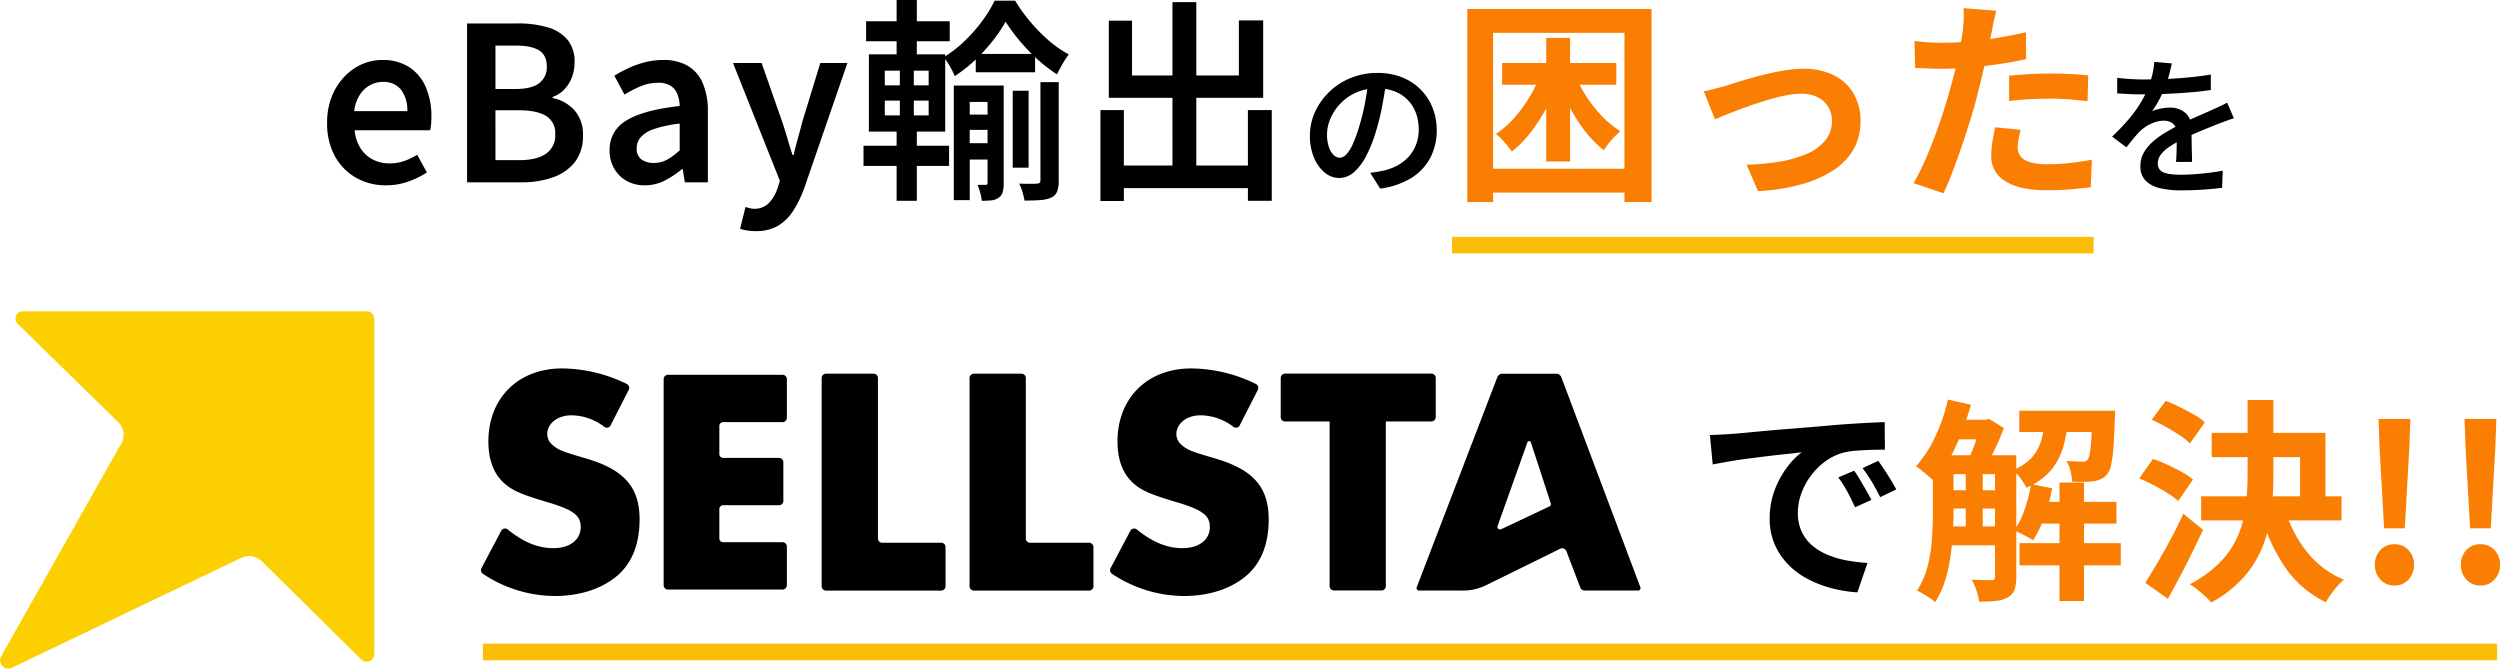
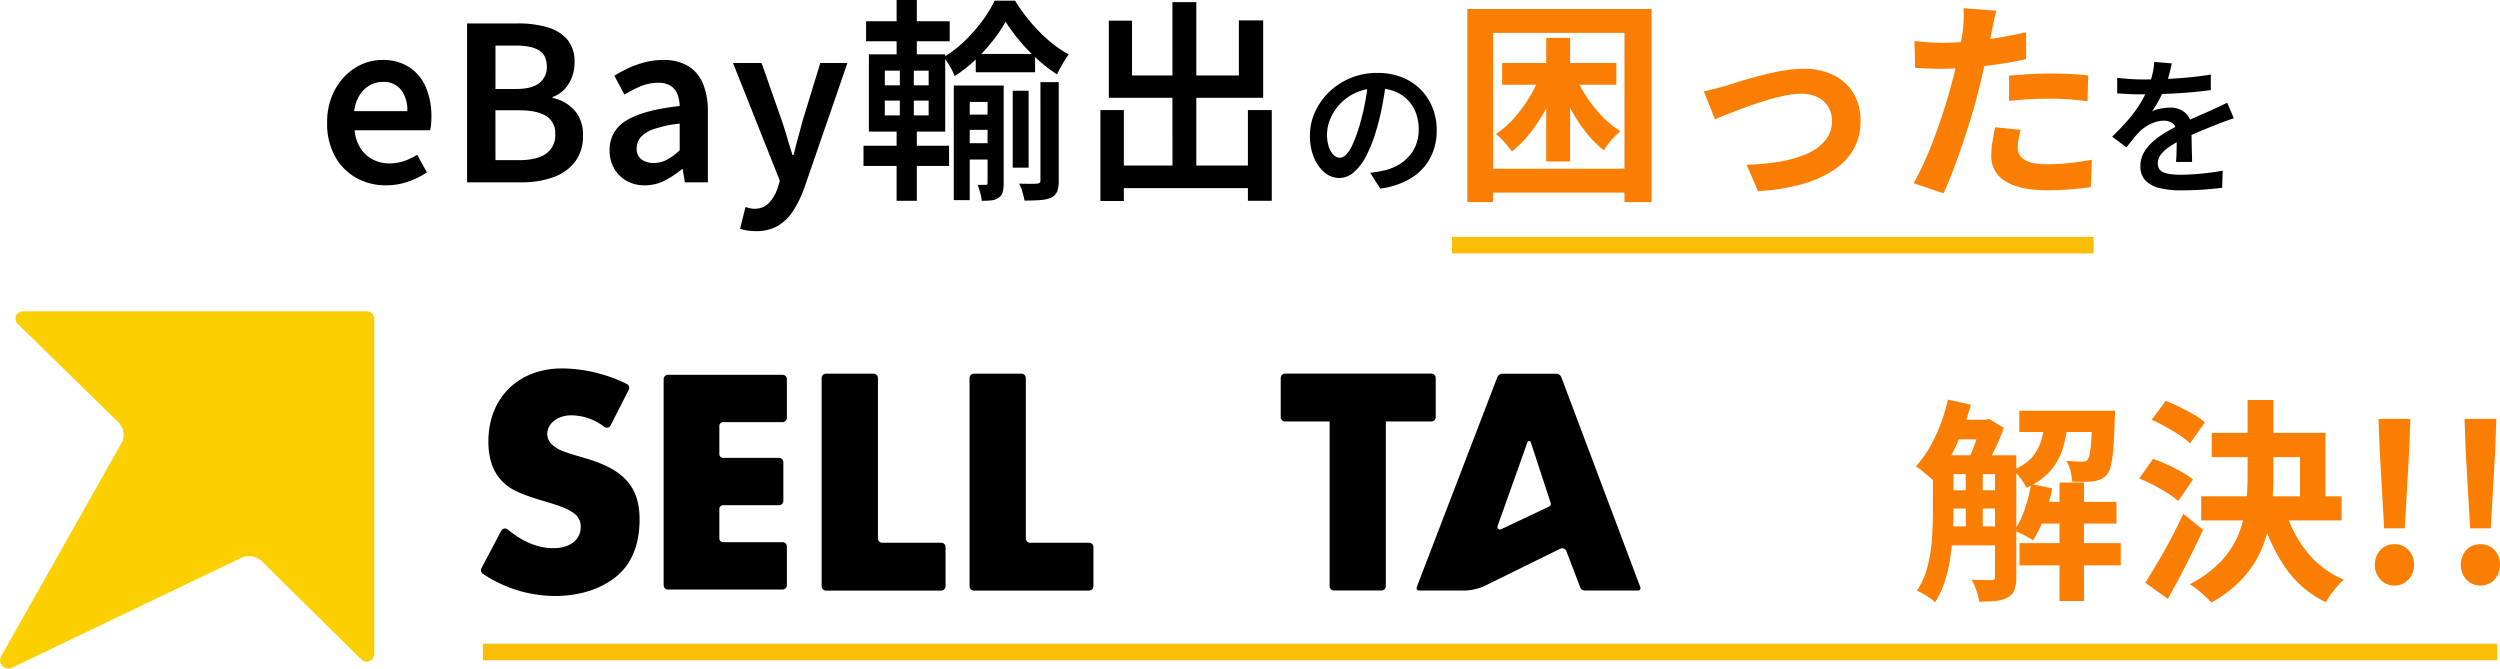
<svg xmlns="http://www.w3.org/2000/svg" width="755.865" height="202.12" viewBox="0 0 755.865 202.12">
  <g id="グループ_60704" data-name="グループ 60704" transform="translate(-100 -2340.88)">
    <path id="パス_15508" data-name="パス 15508" d="M-271.288.91a18.056,18.056,0,0,1-9.035-2.275,16.643,16.643,0,0,1-6.4-6.5,20.4,20.4,0,0,1-2.372-10.14,21.035,21.035,0,0,1,1.4-7.9,18.741,18.741,0,0,1,3.77-5.98,16.415,16.415,0,0,1,5.33-3.8,15.109,15.109,0,0,1,6.143-1.3,14.6,14.6,0,0,1,8.19,2.178,13.508,13.508,0,0,1,5.005,6.045,22.144,22.144,0,0,1,1.69,8.937q0,1.235-.1,2.308a10.582,10.582,0,0,1-.293,1.788h-22.815a12.038,12.038,0,0,0,1.755,5.395,9.893,9.893,0,0,0,3.672,3.412,10.767,10.767,0,0,0,5.168,1.2,13.284,13.284,0,0,0,4.29-.682,20.011,20.011,0,0,0,4.03-1.918l2.925,5.33a25.074,25.074,0,0,1-5.72,2.8A20.083,20.083,0,0,1-271.288.91Zm-9.62-22.425h16.055a10.123,10.123,0,0,0-1.885-6.468,6.709,6.709,0,0,0-5.59-2.372,7.8,7.8,0,0,0-3.835,1.007,8.725,8.725,0,0,0-3.087,2.958A11.681,11.681,0,0,0-280.908-21.515ZM-246.782,0V-48.035h15.4A31.236,31.236,0,0,1-222.57-46.9a12.391,12.391,0,0,1,6.077,3.7,10.354,10.354,0,0,1,2.21,6.988,12.567,12.567,0,0,1-.78,4.387,10.833,10.833,0,0,1-2.275,3.7,8.716,8.716,0,0,1-3.575,2.308v.325a12.1,12.1,0,0,1,6.565,3.672,10.941,10.941,0,0,1,2.6,7.7,12.611,12.611,0,0,1-2.4,7.93,14.257,14.257,0,0,1-6.565,4.647A27.422,27.422,0,0,1-230.207,0Zm8.58-28.21h6.045q5.005,0,7.247-1.82a6.025,6.025,0,0,0,2.243-4.94q0-3.445-2.34-4.908t-7.02-1.463H-238.2Zm0,21.515h7.15q5.265,0,8.092-1.917a6.683,6.683,0,0,0,2.828-5.948,5.956,5.956,0,0,0-2.8-5.525q-2.795-1.69-8.125-1.69h-7.15ZM-193.027.91a10.95,10.95,0,0,1-5.557-1.365,9.982,9.982,0,0,1-3.738-3.737,10.817,10.817,0,0,1-1.365-5.493,10.014,10.014,0,0,1,5.07-9q5.07-3.153,16.12-4.387a10.729,10.729,0,0,0-.682-3.543,5.292,5.292,0,0,0-2.015-2.535,6.718,6.718,0,0,0-3.8-.942,13.743,13.743,0,0,0-5.265,1.04,33.266,33.266,0,0,0-4.94,2.535l-3.055-5.72a42.726,42.726,0,0,1,4.322-2.308,28.9,28.9,0,0,1,4.94-1.755,21.8,21.8,0,0,1,5.493-.683,14.288,14.288,0,0,1,7.54,1.82,11.162,11.162,0,0,1,4.485,5.3,21.458,21.458,0,0,1,1.495,8.483V0h-6.955l-.65-3.965h-.26a27.758,27.758,0,0,1-5.2,3.445A12.944,12.944,0,0,1-193.027.91Zm2.73-6.76a8.236,8.236,0,0,0,4-1.007,18.914,18.914,0,0,0,3.8-2.828v-8.06a35.936,35.936,0,0,0-7.735,1.625,9.276,9.276,0,0,0-4.062,2.5,5.036,5.036,0,0,0-1.2,3.283,3.933,3.933,0,0,0,1.463,3.445A6.3,6.3,0,0,0-190.3-5.85Zm30.81,20.605a15.736,15.736,0,0,1-2.633-.195,14.345,14.345,0,0,1-2.113-.52l1.625-6.565q.52.13,1.2.325a5.062,5.062,0,0,0,1.4.2,5.94,5.94,0,0,0,4.485-1.755,11.723,11.723,0,0,0,2.6-4.42l.715-2.275-14.17-35.62h8.645l6.175,17.615q.845,2.47,1.592,5.07t1.592,5.135h.325q.585-2.535,1.3-5.1t1.365-5.1l5.4-17.615h8.19l-13,37.7a34.177,34.177,0,0,1-3.413,7.02,14.1,14.1,0,0,1-4.615,4.517A12.909,12.909,0,0,1-159.487,14.755Zm66.5-53.56h17.94v5.525h-17.94Zm-3.575,18.33h9.555v4.615h-9.555Zm0,8.645h9.555v4.94h-9.555Zm14.755-15.86H-77V-4.42h-4.81Zm-2.145-20.865a45.15,45.15,0,0,1-3.932,5.817,52.83,52.83,0,0,1-5.3,5.785,41.832,41.832,0,0,1-6.175,4.842,20.831,20.831,0,0,0-1.463-2.99,20.469,20.469,0,0,0-1.853-2.73,35.384,35.384,0,0,0,6.24-4.81,47.037,47.037,0,0,0,5.363-6.077,38.688,38.688,0,0,0,3.8-6.208H-81.1A51.314,51.314,0,0,0-76.45-48.49,49.838,49.838,0,0,0-70.827-42.8a31.892,31.892,0,0,0,5.98,4.127,25.208,25.208,0,0,0-1.885,2.86q-.975,1.69-1.69,3.185a46.2,46.2,0,0,1-5.85-4.518A55.359,55.359,0,0,1-79.7-42.77,53,53,0,0,1-83.957-48.555ZM-99.622-29.25H-87.4v4.94h-7.41V5.395h-4.81Zm10.205,0h4.875V.26a10.456,10.456,0,0,1-.293,2.7A2.957,2.957,0,0,1-86.1,4.68a4.456,4.456,0,0,1-2.177.78,28.639,28.639,0,0,1-2.893.13,12.09,12.09,0,0,0-.455-2.373q-.39-1.4-.78-2.437h2.47q.52,0,.52-.65Zm15.99-1.04H-67.9V-.455a9.024,9.024,0,0,1-.455,3.185,3.681,3.681,0,0,1-1.755,1.885,10.056,10.056,0,0,1-3.283.747q-1.982.162-4.842.162a25.21,25.21,0,0,0-.618-2.568A13.5,13.5,0,0,0-79.862.39q1.82.065,3.38.065T-74.4.39q.975-.065.975-.91Zm-52.715-18.4h25.285v6.045h-25.285Zm-.78,37.635h25.87v6.11h-25.87Zm10.01-44.07h6.11v18.85h-6.11Zm.975,18.915h4.225v18.33h.91V5.59h-6.11V-17.875h.975Zm-4.55,11.5v4.485h13.26V-24.7Zm0-9.035v4.42h13.26v-4.42Zm-4.81-4.94h23.075V-15.34H-125.3ZM-51.847-5.07H-7V1.755h-44.85Zm18.33-49.4H-26.3V-.91h-7.215ZM-55.292-21.84h7.085V5.655h-7.085Zm44.59,0h7.215V5.59H-10.7ZM-52.757-48.88h7.02v16.575h32.305v-16.64h7.345v23.4h-46.67ZM31.177-30.825q-.495,3.465-1.192,7.313a71.9,71.9,0,0,1-1.868,7.762,42.983,42.983,0,0,1-3.06,7.785A16.218,16.218,0,0,1,21.3-3.015,6.728,6.728,0,0,1,16.912-1.3a6.855,6.855,0,0,1-4.365-1.62A11.338,11.338,0,0,1,9.285-7.448a16.788,16.788,0,0,1-1.238-6.637A17.116,17.116,0,0,1,9.622-21.33a19.881,19.881,0,0,1,4.342-6.075,20.273,20.273,0,0,1,6.48-4.162,21.147,21.147,0,0,1,8.032-1.508,19.718,19.718,0,0,1,7.4,1.328,16.474,16.474,0,0,1,5.648,3.69,16.4,16.4,0,0,1,3.6,5.512,18,18,0,0,1,1.26,6.75A17.681,17.681,0,0,1,44.43-7.38,15.992,15.992,0,0,1,38.692-1.3a23.833,23.833,0,0,1-9.4,3.195L26.272-2.88q1.26-.135,2.25-.315t1.89-.36a16.044,16.044,0,0,0,4.073-1.53,12.927,12.927,0,0,0,3.352-2.587,11.611,11.611,0,0,0,2.273-3.645,12.5,12.5,0,0,0,.832-4.657,14.165,14.165,0,0,0-.832-4.95,11.26,11.26,0,0,0-2.453-3.938,11.032,11.032,0,0,0-3.937-2.61,14.341,14.341,0,0,0-5.333-.922,15.182,15.182,0,0,0-6.457,1.3,15.121,15.121,0,0,0-4.748,3.375,15.048,15.048,0,0,0-2.948,4.5,12.051,12.051,0,0,0-1.012,4.635,11.687,11.687,0,0,0,.585,3.983A5.849,5.849,0,0,0,15.27-8.213a2.669,2.669,0,0,0,1.778.788,2.852,2.852,0,0,0,1.98-.99A10.835,10.835,0,0,0,20.985-11.5a42.757,42.757,0,0,0,1.958-5.333,69.405,69.405,0,0,0,1.71-6.907,69.186,69.186,0,0,0,1.035-7.223Zm237.465-5.13q-.27,1.26-.742,3.173a33.938,33.938,0,0,1-1.418,4.3,39.484,39.484,0,0,1-1.732,3.645,29.11,29.11,0,0,1-2.092,3.375,7.4,7.4,0,0,1,1.642-.608,17.1,17.1,0,0,1,1.98-.382,13.922,13.922,0,0,1,1.822-.135,6.828,6.828,0,0,1,4.635,1.6,5.77,5.77,0,0,1,1.845,4.613q0,.9.022,2.2t.045,2.745q.022,1.44.068,2.813t.045,2.452H269.9q.09-.81.135-1.913t.067-2.34q.023-1.237.023-2.363v-2.025a3.44,3.44,0,0,0-1.17-2.97,4.386,4.386,0,0,0-2.655-.855,9.161,9.161,0,0,0-3.937.923,12.175,12.175,0,0,0-3.307,2.227,29.207,29.207,0,0,0-1.98,2.205q-.99,1.215-2.16,2.7l-4.32-3.24a69,69,0,0,0,5.13-5.4,36.712,36.712,0,0,0,3.6-5.017,33.784,33.784,0,0,0,2.34-4.747,32.252,32.252,0,0,0,1.125-3.78,21.018,21.018,0,0,0,.54-3.645ZM252.127-31.59q1.755.225,3.96.36t3.87.135q2.97,0,6.5-.135t7.133-.473q3.6-.338,6.84-.877v4.68q-2.385.36-5.13.607t-5.557.405q-2.812.158-5.4.225t-4.658.067q-.945,0-2.228-.022t-2.677-.113q-1.4-.09-2.655-.135Zm35.28,12.24q-.675.18-1.553.5t-1.777.653l-1.62.608q-2.25.9-5.242,2.137T271.073-12.6a27.116,27.116,0,0,0-3.6,2.16A9.458,9.458,0,0,0,265.2-8.213a4.324,4.324,0,0,0-.787,2.5,3.021,3.021,0,0,0,.45,1.71,2.822,2.822,0,0,0,1.35,1.035,8.839,8.839,0,0,0,2.2.518,25.016,25.016,0,0,0,2.97.157q2.79,0,6.233-.337t6.413-.878l-.18,5.175q-1.53.18-3.712.382t-4.5.293q-2.317.09-4.387.09a26.72,26.72,0,0,1-6.165-.653,8.89,8.89,0,0,1-4.342-2.25,5.991,5.991,0,0,1-1.6-4.432,8.1,8.1,0,0,1,1.035-4.073,13,13,0,0,1,2.745-3.33,24.8,24.8,0,0,1,3.758-2.722q2.047-1.215,4.027-2.25,2.115-1.08,3.87-1.868t3.263-1.44q1.507-.652,2.9-1.283,1.215-.54,2.362-1.08t2.273-1.125Z" transform="translate(488 2396)" />
    <path id="パス_15507" data-name="パス 15507" d="M66.17-36.075h34.515v6.565H66.17ZM87.75-33.41a43.087,43.087,0,0,0,3.608,7.02,40.062,40.062,0,0,0,4.875,6.272,28.044,28.044,0,0,0,5.688,4.648A25.543,25.543,0,0,0,99.255-12.8a20.816,20.816,0,0,0-2.34,3.12,33.756,33.756,0,0,1-5.753-5.882,46.315,46.315,0,0,1-4.81-7.7,68.107,68.107,0,0,1-3.608-8.645ZM79.5-43.68H86.71V-6.305H79.5ZM78.13-33.6l5.46,1.625a60.543,60.543,0,0,1-3.705,8.84,51.215,51.215,0,0,1-4.94,7.833A34.345,34.345,0,0,1,69.1-9.3a30.7,30.7,0,0,0-2.243-2.827,19.366,19.366,0,0,0-2.567-2.5,27.639,27.639,0,0,0,5.622-4.94,43.143,43.143,0,0,0,4.778-6.63A40.759,40.759,0,0,0,78.13-33.6ZM55.64-52.39h55.7V5.98h-8.19V-45.175H63.44V5.98h-7.8ZM60.19-4.1h46.085V3.12H60.19Zm66.95-23.4q1.495-.325,3.445-.812t3.445-.943q1.625-.52,4.355-1.365t6.013-1.69q3.283-.845,6.63-1.43a36.877,36.877,0,0,1,6.337-.585,20.027,20.027,0,0,1,9,1.917,14.2,14.2,0,0,1,6.012,5.493,16.244,16.244,0,0,1,2.145,8.515,17.024,17.024,0,0,1-1.918,8.06,18.144,18.144,0,0,1-5.818,6.37A33.4,33.4,0,0,1,157.073.487,60.524,60.524,0,0,1,143.52,2.665L140.075-5.33a67.394,67.394,0,0,0,10.3-.975,34.185,34.185,0,0,0,8.19-2.437,14.077,14.077,0,0,0,5.4-4.062,9.065,9.065,0,0,0,1.917-5.72,8.094,8.094,0,0,0-1.137-4.323,7.735,7.735,0,0,0-3.217-2.892,10.93,10.93,0,0,0-4.94-1.04,24.955,24.955,0,0,0-5.07.585q-2.795.585-5.753,1.5t-5.817,1.95q-2.86,1.04-5.33,2.015t-4.1,1.69ZM215.6-51.87q-.39,1.3-.78,3.185t-.585,2.925q-.455,2.21-1.137,5.4t-1.495,6.76q-.813,3.575-1.658,6.825-.845,3.445-2.08,7.442t-2.632,8.125q-1.4,4.128-2.827,7.865t-2.8,6.663L190.58.26q1.43-2.47,3.055-6.013t3.152-7.638q1.528-4.095,2.827-8.125t2.21-7.475q.65-2.275,1.235-4.68t1.04-4.68q.455-2.275.813-4.257t.552-3.478q.2-1.82.26-3.64a20.031,20.031,0,0,0-.065-2.925ZM199.03-42.185q3.965,0,8.255-.39t8.645-1.105q4.355-.715,8.645-1.69v8.125q-4.03.91-8.58,1.56t-8.97,1.007q-4.42.358-8.125.358-2.34,0-4.225-.1t-3.64-.163l-.2-8.125q2.535.26,4.355.39T199.03-42.185Zm20.41,9.945q2.73-.26,6.045-.455t6.435-.195q2.795,0,5.688.13t5.753.455l-.2,7.8q-2.4-.325-5.3-.552t-5.882-.227q-3.315,0-6.4.163t-6.142.552Zm3.51,16.38a28.347,28.347,0,0,0-.65,2.828,14.9,14.9,0,0,0-.26,2.567,4.3,4.3,0,0,0,.455,1.95,4.31,4.31,0,0,0,1.43,1.592,7.68,7.68,0,0,0,2.7,1.072,20.027,20.027,0,0,0,4.322.39,62.7,62.7,0,0,0,6.663-.358q3.348-.357,6.857-1.007L244.14,1.5q-2.73.325-6.045.617T230.88,2.4q-8.19,0-12.513-2.7a8.521,8.521,0,0,1-4.322-7.638,26.511,26.511,0,0,1,.39-4.485q.39-2.275.78-4.225Z" transform="translate(488 2396)" fill="#fa7e02" />
    <line id="線_328" data-name="線 328" x2="194" transform="translate(539 2415)" fill="none" stroke="#fbbd05" stroke-width="5" />
    <path id="パス_11429" data-name="パス 11429" d="M0,0H609" transform="translate(246 2538)" fill="none" stroke="#fbbd05" stroke-width="5" />
-     <path id="パス_15510" data-name="パス 15510" d="M-28.015-44.59q1.95-.065,3.7-.162t2.665-.163q2.015-.13,4.972-.422t6.63-.618q3.673-.325,7.832-.65t8.645-.715q3.38-.325,6.728-.553t6.37-.39q3.023-.163,5.3-.227l.065,8.32q-1.755,0-4.03.065t-4.517.228a22.486,22.486,0,0,0-4,.618,16.32,16.32,0,0,0-5.46,2.632A20.4,20.4,0,0,0,2.5-32.272,20.922,20.922,0,0,0-.39-26.878,17.088,17.088,0,0,0-1.43-21.06,13.159,13.159,0,0,0-.292-15.437a12.373,12.373,0,0,0,3.12,4.16,17.492,17.492,0,0,0,4.648,2.86A27.786,27.786,0,0,0,13.227-6.7a50.205,50.205,0,0,0,6.4.78l-3.055,8.9a40.455,40.455,0,0,1-7.963-1.3A33.667,33.667,0,0,1,1.365-1.17,23.256,23.256,0,0,1-4.517-5.622a20.3,20.3,0,0,1-3.965-6.045,19.2,19.2,0,0,1-1.462-7.638,24.048,24.048,0,0,1,1.5-8.613,27.494,27.494,0,0,1,3.737-6.89A22.531,22.531,0,0,1-.26-39.39q-1.82.26-4.387.52t-5.525.617q-2.957.358-6.013.748t-5.882.878q-2.828.488-5.1.942ZM15.6-33.8q.845,1.17,1.787,2.762t1.853,3.185q.91,1.592,1.56,2.892l-4.94,2.21q-1.235-2.73-2.373-4.81a39.133,39.133,0,0,0-2.7-4.225Zm7.28-2.99q.845,1.17,1.853,2.7t1.982,3.12q.975,1.592,1.625,2.827l-4.875,2.34q-1.3-2.6-2.5-4.615a45.756,45.756,0,0,0-2.827-4.16Z" transform="translate(645 2517)" />
    <g id="グループ_59499" data-name="グループ 59499" transform="translate(-3590 2506)">
      <g id="グループ_58500" data-name="グループ 58500" transform="translate(3835.423 -53.732)">
        <path id="パス_8799" data-name="パス 8799" d="M103.207,24.252a1.3,1.3,0,0,1-1.931.422,16.453,16.453,0,0,0-9.963-3.484c-4.127,0-7.278,2.463-7.278,5.7a4.306,4.306,0,0,0,1.575,3.24c1.864,1.575,2.552,1.864,10.23,4.127,11.406,3.351,16.11,8.654,16.11,18.373,0,7.478-2.263,13.159-6.679,17-4.726,4.039-11.406,6.191-18.972,6.191a39.494,39.494,0,0,1-21.7-6.7,1.335,1.335,0,0,1-.444-1.731l5.969-11.295a1.3,1.3,0,0,1,1.975-.377c4.815,3.883,9.187,5.636,13.8,5.636,5.015,0,8.255-2.552,8.255-6.391,0-3.528-2.263-5.215-10.23-7.567-7.278-2.152-10.119-3.351-12.471-5.3-3.439-2.84-5.215-7.167-5.215-12.981,0-13.159,9.031-22.1,22.3-22.1a45.192,45.192,0,0,1,19.549,4.7,1.32,1.32,0,0,1,.577,1.8l-5.481,10.718Z" transform="translate(-64.002 -7.01)" />
-         <path id="パス_8800" data-name="パス 8800" d="M188.927,24.252a1.3,1.3,0,0,1-1.931.422,16.453,16.453,0,0,0-9.963-3.484c-4.127,0-7.278,2.463-7.278,5.7a4.306,4.306,0,0,0,1.575,3.24c1.864,1.575,2.552,1.864,10.229,4.127,11.406,3.351,16.11,8.654,16.11,18.373,0,7.478-2.263,13.159-6.679,17-4.727,4.039-11.406,6.191-18.972,6.191a39.494,39.494,0,0,1-21.7-6.7,1.335,1.335,0,0,1-.444-1.731l5.969-11.295a1.3,1.3,0,0,1,1.975-.377c4.815,3.883,9.187,5.636,13.8,5.636,5.015,0,8.255-2.552,8.255-6.391,0-3.528-2.263-5.215-10.23-7.567-7.278-2.152-10.119-3.351-12.471-5.3-3.439-2.84-5.215-7.167-5.215-12.981,0-13.159,9.031-22.1,22.3-22.1a45.192,45.192,0,0,1,19.549,4.7,1.32,1.32,0,0,1,.577,1.8l-5.481,10.718Z" transform="translate(40.491 -7.01)" />
        <path id="パス_8801" data-name="パス 8801" d="M105.732,23.346v8.5A1.146,1.146,0,0,0,106.886,33h16.887a1.312,1.312,0,0,1,1.309,1.309V46a1.312,1.312,0,0,1-1.309,1.309H106.886a1.146,1.146,0,0,0-1.154,1.154v8.876a1.146,1.146,0,0,0,1.154,1.154h17.952a1.312,1.312,0,0,1,1.309,1.309V71.5a1.312,1.312,0,0,1-1.309,1.309H90.2A1.312,1.312,0,0,1,88.89,71.5V9.189A1.312,1.312,0,0,1,90.2,7.88h34.639a1.312,1.312,0,0,1,1.309,1.309V20.883a1.312,1.312,0,0,1-1.309,1.309H106.886A1.146,1.146,0,0,0,105.732,23.346Z" transform="translate(-33.663 -5.949)" />
        <path id="パス_8802" data-name="パス 8802" d="M128.727,58.833h17.841a1.312,1.312,0,0,1,1.309,1.309V71.992a1.312,1.312,0,0,1-1.309,1.309H111.729a1.312,1.312,0,0,1-1.309-1.309V9.039a1.312,1.312,0,0,1,1.309-1.309h14.4a1.312,1.312,0,0,1,1.309,1.309V57.546a1.312,1.312,0,0,0,1.309,1.309Z" transform="translate(-7.418 -6.132)" />
-         <path id="パス_8803" data-name="パス 8803" d="M148.877,58.833h17.841a1.312,1.312,0,0,1,1.309,1.309V71.992a1.311,1.311,0,0,1-1.309,1.309H131.879a1.312,1.312,0,0,1-1.309-1.309V9.039a1.312,1.312,0,0,1,1.309-1.309h14.4a1.312,1.312,0,0,1,1.309,1.309V57.546a1.312,1.312,0,0,0,1.309,1.309Z" transform="translate(17.145 -6.132)" />
+         <path id="パス_8803" data-name="パス 8803" d="M148.877,58.833h17.841a1.312,1.312,0,0,1,1.309,1.309V71.992a1.311,1.311,0,0,1-1.309,1.309H131.879a1.312,1.312,0,0,1-1.309-1.309V9.039a1.312,1.312,0,0,1,1.309-1.309h14.4a1.312,1.312,0,0,1,1.309,1.309V57.546a1.312,1.312,0,0,0,1.309,1.309" transform="translate(17.145 -6.132)" />
        <path id="パス_8804" data-name="パス 8804" d="M203.459,73.291h-14.4a1.312,1.312,0,0,1-1.309-1.309V22.188H174.279a1.312,1.312,0,0,1-1.309-1.309V9.029a1.312,1.312,0,0,1,1.309-1.309h44.247a1.312,1.312,0,0,1,1.309,1.309V20.879a1.312,1.312,0,0,1-1.309,1.309h-13.78V71.982a1.312,1.312,0,0,1-1.309,1.309Z" transform="translate(68.83 -6.145)" />
        <path id="パス_8805" data-name="パス 8805" d="M205.594,73.279h-13.38a.739.739,0,0,1-.688-1L215.89,8.8a1.659,1.659,0,0,1,1.553-1.065h16.265a1.648,1.648,0,0,1,1.553,1.087l23.876,63.463a.739.739,0,0,1-.688,1H242.3a1.423,1.423,0,0,1-1.309-.888l-4.216-11.006a1.366,1.366,0,0,0-1.886-.732L212.451,71.7a15.649,15.649,0,0,1-6.879,1.6Zm20.459-44.8a.562.562,0,0,0-1.065,0l-9.009,25.3a.778.778,0,0,0,1.065.976l14.6-6.9a.8.8,0,0,0,.4-.976l-6.014-18.4Z" transform="translate(91.392 -6.132)" />
      </g>
      <path id="パス_8806" data-name="パス 8806" d="M110.887,0H6.949a2.214,2.214,0,0,0-1.62,3.78L35.752,33.521a5.3,5.3,0,0,1,1.087,6.134L.315,104.365a2.491,2.491,0,0,0,3.351,3.369L72.9,74.559a5.632,5.632,0,0,1,6.3,1.058l30.067,29.677a2.28,2.28,0,0,0,3.883-1.577V2.225A2.253,2.253,0,0,0,110.865,0Z" transform="translate(3690.003 -71)" fill="#fccf00" />
    </g>
    <path id="パス_15509" data-name="パス 15509" d="M-82.745-38.48h18.07v5.72h-18.07Zm0,10.595h18.07v5.525h-18.07Zm0,10.92h18.07v5.72h-18.07Zm28.21-7.41h24.44v6.565h-24.44Zm-24.96-24.83h10.27v5.915h-10.27Zm20.02-2.73h24.18V-45.5h-24.18Zm.065,40.04h30.615V-5.2H-59.41Zm12.09-18.33h7.41V5.59h-7.41ZM-75.66-35.49h5.135v20.67H-75.66Zm38.285-16.445h6.89l-.032.943q-.033.943-.1,1.593-.13,5.135-.39,8.515a37.134,37.134,0,0,1-.715,5.33,6.816,6.816,0,0,1-1.17,2.795,4.927,4.927,0,0,1-1.755,1.43,10.175,10.175,0,0,1-2.21.715q-1.105.13-2.86.163t-3.77-.033a16.268,16.268,0,0,0-.52-3.283A10.482,10.482,0,0,0-45.24-36.79q1.56.13,2.8.195t1.885.065a4.534,4.534,0,0,0,1.007-.1,1.288,1.288,0,0,0,.748-.553,4.418,4.418,0,0,0,.65-1.917q.26-1.463.455-4.322t.325-7.54ZM-55.9-29.77l6.37,1.3A56.7,56.7,0,0,1-51.9-19.825a33.773,33.773,0,0,1-3.413,7.085q-.65-.455-1.69-1.04t-2.145-1.105q-1.105-.52-1.885-.845A24.292,24.292,0,0,0-57.85-22.1,47.388,47.388,0,0,0-55.9-29.77ZM-81.055-55.315l6.955,1.56a89.35,89.35,0,0,1-2.925,8.71,68.172,68.172,0,0,1-3.737,8,40.951,40.951,0,0,1-4.388,6.5q-.585-.585-1.625-1.463l-2.08-1.755A11.4,11.4,0,0,0-90.74-35.1a36.307,36.307,0,0,0,5.85-9A53.1,53.1,0,0,0-81.055-55.315ZM-85.6-38.48h6.24v17.225q0,3.12-.228,6.695t-.78,7.248A44.4,44.4,0,0,1-82.03-.228,25.977,25.977,0,0,1-84.955,5.98a8.266,8.266,0,0,0-1.527-1.267q-1.008-.683-2.08-1.3a16.733,16.733,0,0,0-1.853-.942,24.58,24.58,0,0,0,3.25-7.507,45.626,45.626,0,0,0,1.3-8.385q.26-4.258.26-7.9Zm18.785,0h6.435V-1.69a11.872,11.872,0,0,1-.52,3.835,4.243,4.243,0,0,1-2.015,2.34,9.242,9.242,0,0,1-3.575,1.073,48.453,48.453,0,0,1-5.135.228,14.468,14.468,0,0,0-.812-3.38,21.721,21.721,0,0,0-1.4-3.25q1.95.065,3.64.1t2.34.033a1.138,1.138,0,0,0,.813-.228,1.256,1.256,0,0,0,.228-.878Zm15.21-11.31h6.955a45.583,45.583,0,0,1-1.528,8.742A19.189,19.189,0,0,1-49.92-33.93a20.081,20.081,0,0,1-7.41,5.265,17.815,17.815,0,0,0-1.787-2.86,12.335,12.335,0,0,0-2.308-2.47,15.221,15.221,0,0,0,5.883-3.965,13.7,13.7,0,0,0,2.795-5.33A38.238,38.238,0,0,0-51.61-49.79Zm-19.5.585h1.5l.975-.26,4.485,2.73a64.254,64.254,0,0,1-2.795,6.6q-1.69,3.477-3.185,5.947-.975-.715-2.373-1.56t-2.437-1.365q.78-1.56,1.528-3.478t1.365-3.9q.618-1.983.942-3.477ZM-1.3-45.24H33.085v22.295h-7.67V-37.9H-1.3ZM-4.485-26.065H37.96v7.28H-4.485Zm14.04-29.12h7.8v22.75a97.048,97.048,0,0,1-.585,10.6,43.761,43.761,0,0,1-2.438,10.368A31.461,31.461,0,0,1,8.71-1.983,36.5,36.5,0,0,1-1.43,6.045,21.088,21.088,0,0,0-3.283,4.16Q-4.42,3.12-5.655,2.112A16.4,16.4,0,0,0-7.93.52,35.478,35.478,0,0,0,1.56-6.468a26.622,26.622,0,0,0,5.232-8.06,33.529,33.529,0,0,0,2.242-8.807,80.65,80.65,0,0,0,.52-9.165ZM20.93-21.97A36.736,36.736,0,0,0,27.462-9.3,28.061,28.061,0,0,0,38.675-.845a14.523,14.523,0,0,0-1.95,1.918q-1.04,1.2-1.983,2.5a20.522,20.522,0,0,0-1.527,2.4A31.58,31.58,0,0,1,20.995-4.452a53.071,53.071,0,0,1-7.28-15.763ZM-19.435-49.205l4.225-5.72q2.015.78,4.258,1.885t4.29,2.275a17.171,17.171,0,0,1,3.283,2.34l-4.485,6.37a20.606,20.606,0,0,0-3.12-2.47q-1.95-1.3-4.193-2.535T-19.435-49.205Zm-3.77,17.745,4.16-5.915q2.08.715,4.355,1.755t4.355,2.21a21.646,21.646,0,0,1,3.38,2.275l-4.485,6.5a20.908,20.908,0,0,0-3.185-2.372q-2.015-1.267-4.257-2.437T-23.205-31.46ZM-21.385.065q1.625-2.535,3.64-5.947t4.062-7.248q2.047-3.835,3.8-7.67l5.98,4.875Q-5.525-12.48-7.313-8.84T-10.92-1.755q-1.82,3.445-3.64,6.7ZM50.83-16.38,49.465-40.365l-.325-9.1h9.62l-.325,9.1L57.07-16.38ZM53.95.91A5.5,5.5,0,0,1,49.692-.91a6.329,6.329,0,0,1-1.658-4.42,6.269,6.269,0,0,1,1.658-4.485A5.6,5.6,0,0,1,53.95-11.57a5.6,5.6,0,0,1,4.257,1.755A6.269,6.269,0,0,1,59.865-5.33,6.329,6.329,0,0,1,58.207-.91,5.5,5.5,0,0,1,53.95.91ZM76.83-16.38,75.465-40.365l-.325-9.1h9.62l-.325,9.1L83.07-16.38ZM79.95.91A5.5,5.5,0,0,1,75.692-.91a6.329,6.329,0,0,1-1.658-4.42,6.269,6.269,0,0,1,1.658-4.485A5.6,5.6,0,0,1,79.95-11.57a5.6,5.6,0,0,1,4.257,1.755A6.269,6.269,0,0,1,85.865-5.33,6.329,6.329,0,0,1,84.207-.91,5.5,5.5,0,0,1,79.95.91Z" transform="translate(770 2517)" fill="#fa7e02" />
  </g>
</svg>